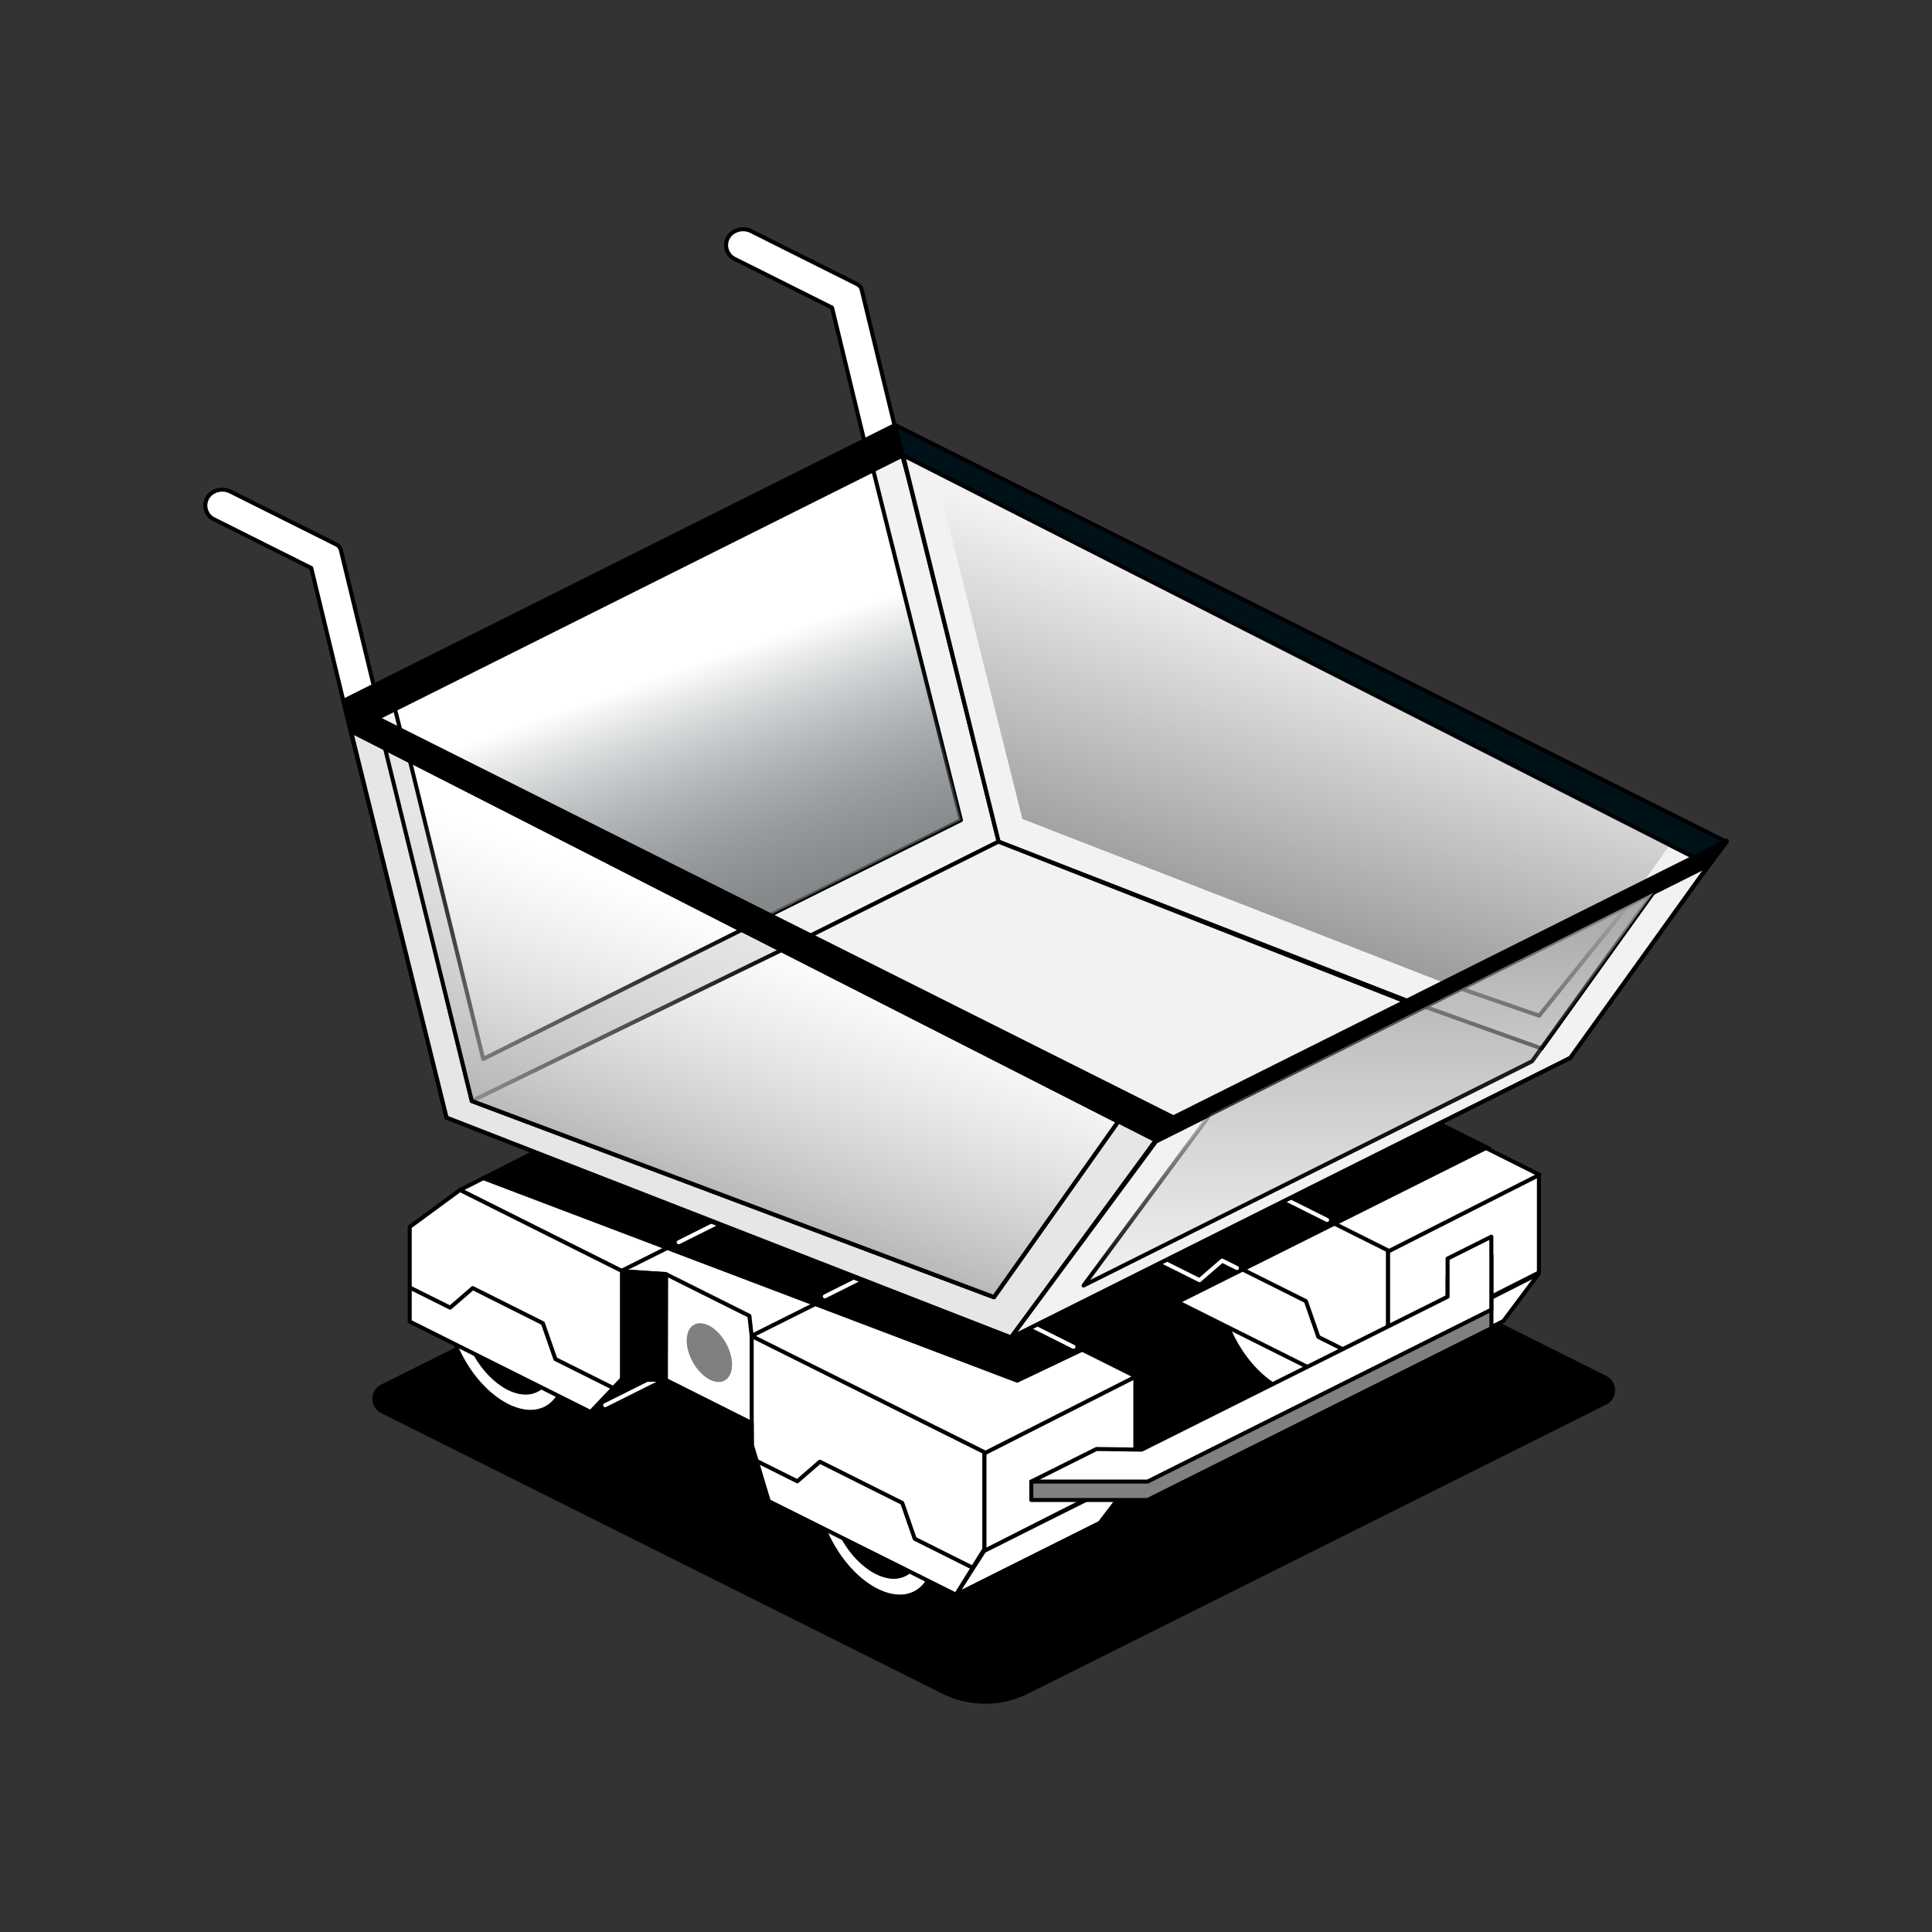
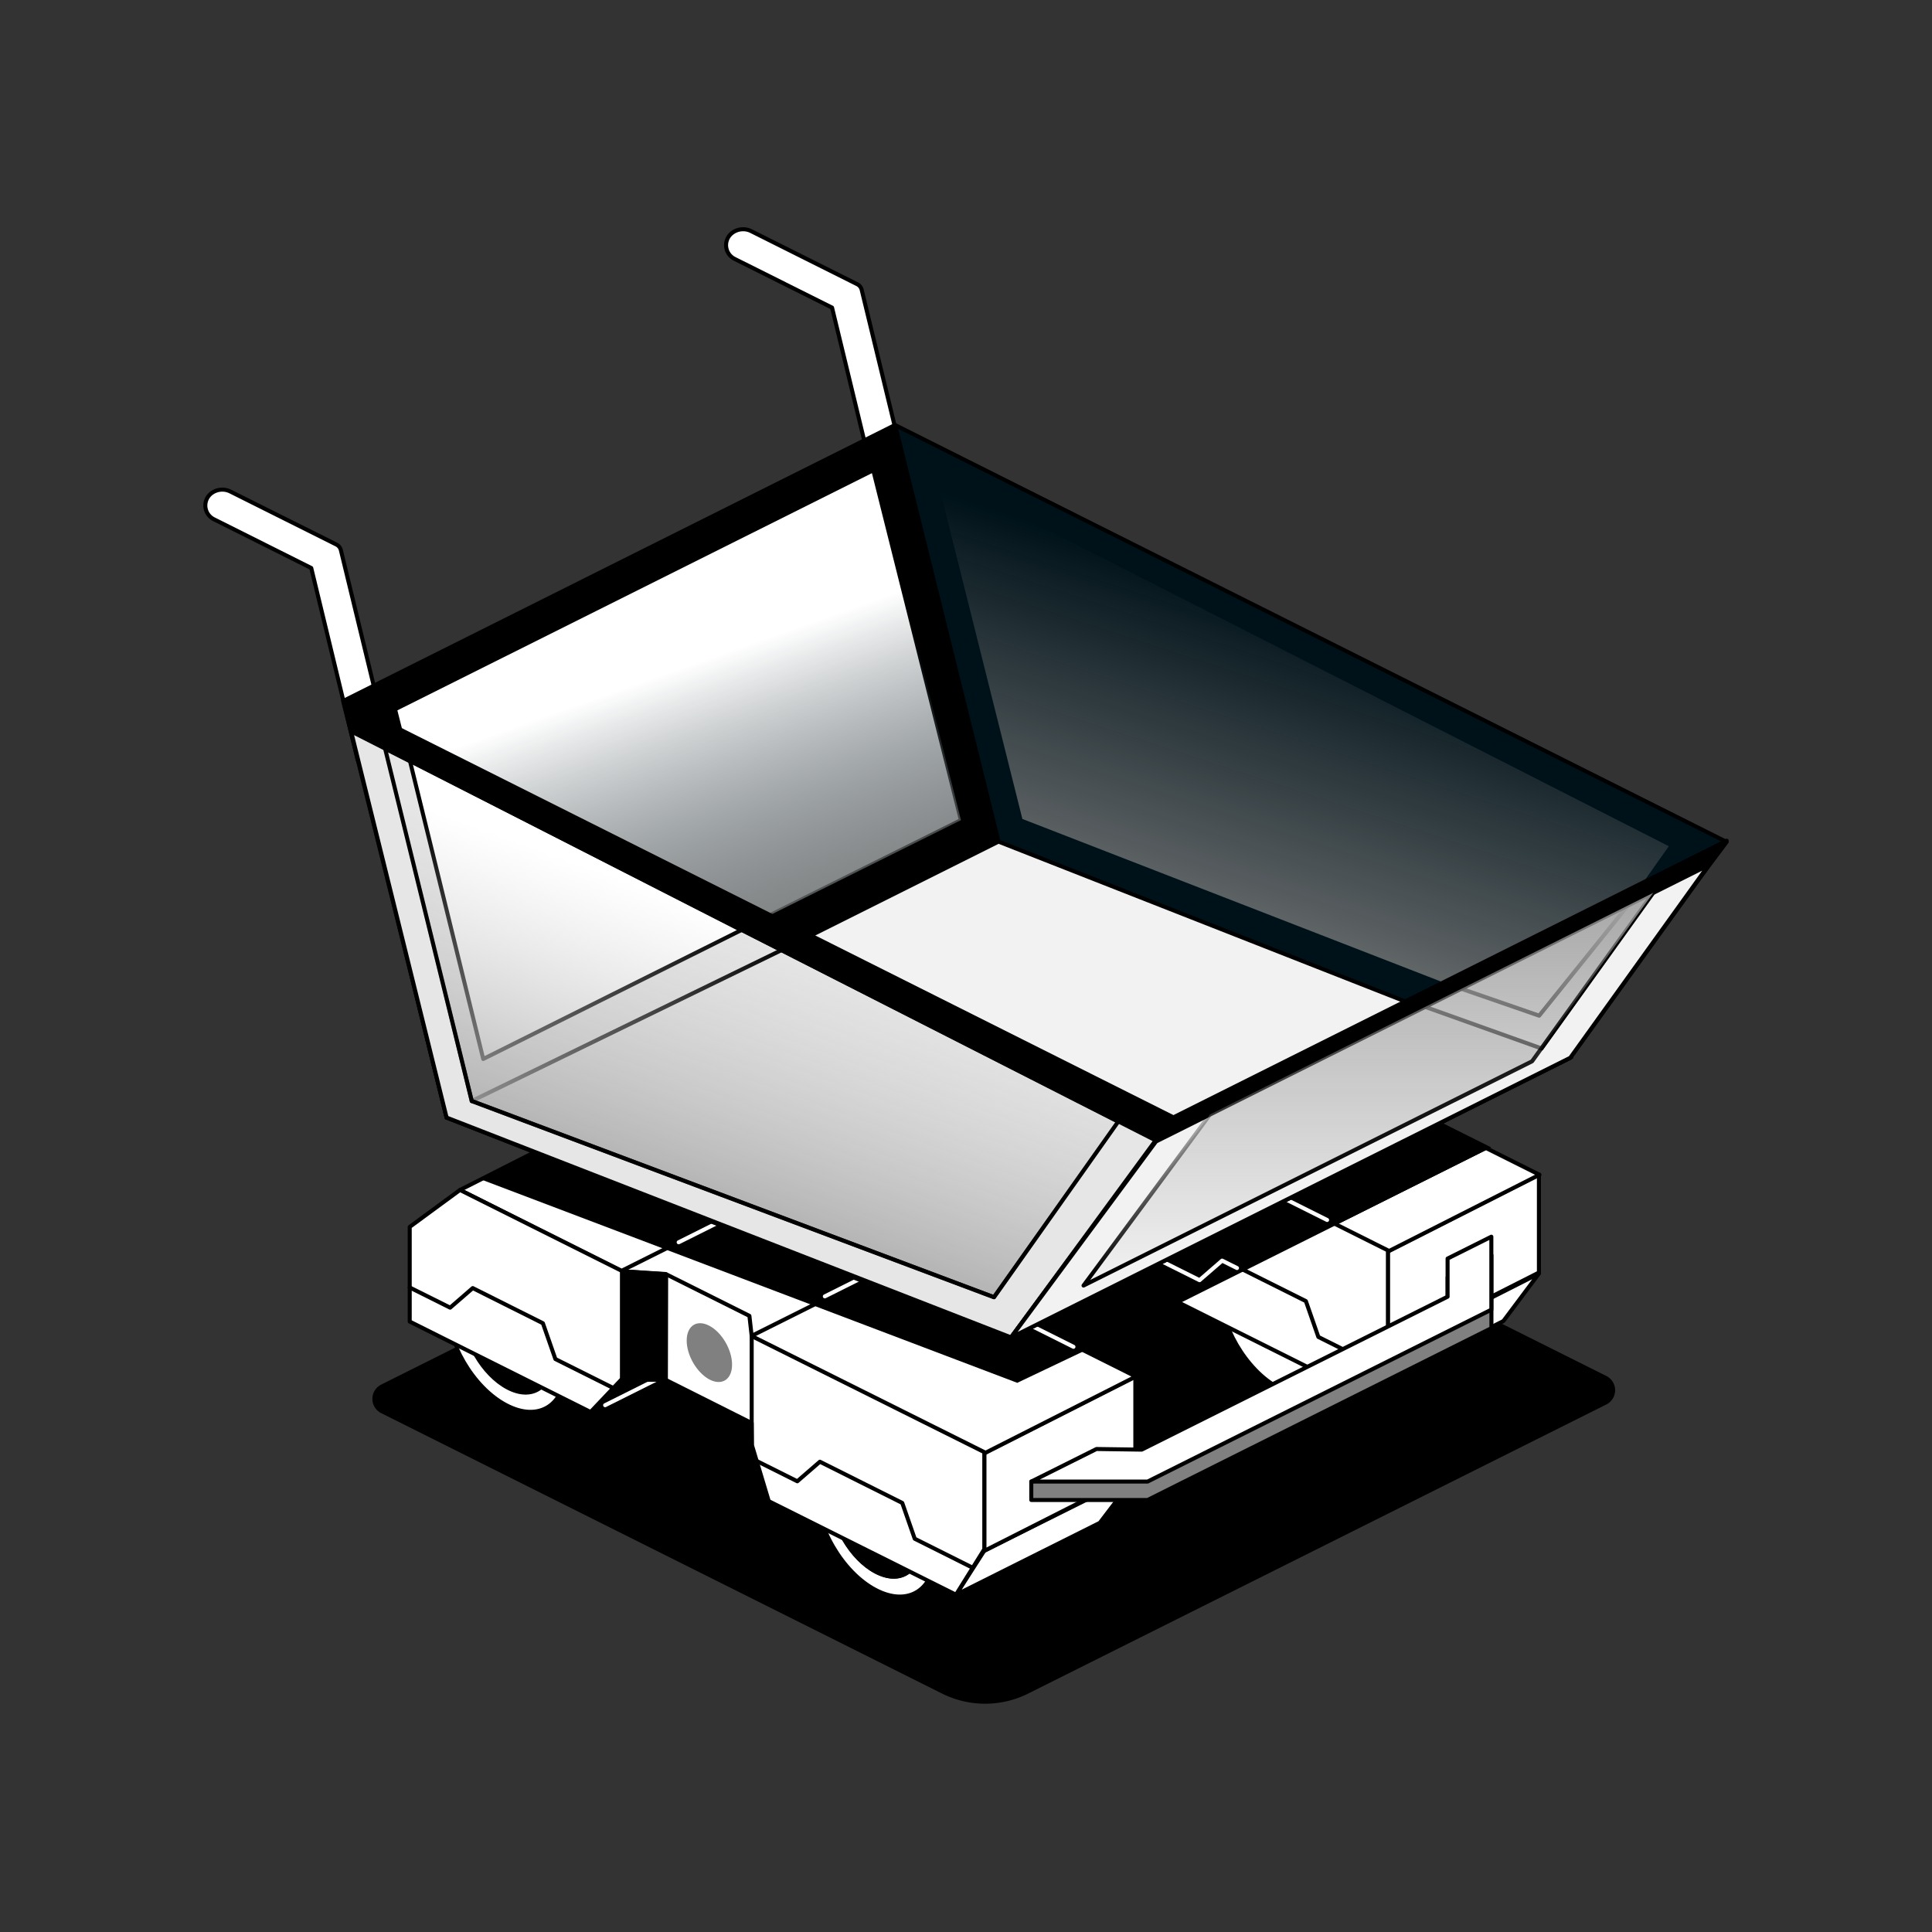
<svg xmlns="http://www.w3.org/2000/svg" id="Monochromatic" viewBox="0 0 1000 1000">
  <rect x="0" y="0" width="1000" height="1000" fill="#333333" stroke="none" />
  <defs>
    <style>.cls-1,.cls-10,.cls-11,.cls-16,.cls-17,.cls-2,.cls-20,.cls-21,.cls-22,.cls-23,.cls-25,.cls-26,.cls-27,.cls-29,.cls-3,.cls-31,.cls-4,.cls-5,.cls-7,.cls-8,.cls-9{stroke:#000;}.cls-1,.cls-10,.cls-11,.cls-12,.cls-14,.cls-15,.cls-16,.cls-17,.cls-18,.cls-2,.cls-20,.cls-21,.cls-22,.cls-23,.cls-24,.cls-25,.cls-26,.cls-27,.cls-29,.cls-3,.cls-30,.cls-31,.cls-4,.cls-5,.cls-7,.cls-8,.cls-9{stroke-linecap:round;stroke-linejoin:round;}.cls-1,.cls-13,.cls-2,.cls-20,.cls-21,.cls-22,.cls-23,.cls-24,.cls-26,.cls-27,.cls-28,.cls-29,.cls-3,.cls-30,.cls-31,.cls-4,.cls-5,.cls-6{fill-rule:evenodd;}.cls-2,.cls-22,.cls-23,.cls-29,.cls-5,.cls-9{fill:#fff;}.cls-15,.cls-2,.cls-20,.cls-26,.cls-3,.cls-4,.cls-8{stroke-width:2.08px;}.cls-27,.cls-4{fill:#f2f2f2;}.cls-5{stroke-width:2.08px;}.cls-6{fill:url(#linear-gradient);}.cls-7,.cls-9{stroke-width:1.72px;}.cls-12,.cls-14,.cls-15,.cls-16,.cls-17,.cls-18,.cls-25,.cls-8{fill:none;}.cls-10,.cls-11{stroke-width:1.72px;}.cls-10{fill:url(#linear-gradient-2);}.cls-12,.cls-14,.cls-15,.cls-18{stroke:#fff;}.cls-12{stroke-width:2.08px;}.cls-14,.cls-16,.cls-31{stroke-width:2.08px;}.cls-17{stroke-width:1.74px;}.cls-18{stroke-width:2.08px;}.cls-19,.cls-20{fill:gray;}.cls-21{fill:#e6e6e6;}.cls-21,.cls-23,.cls-24,.cls-25,.cls-27{stroke-width:2.09px;}.cls-22{stroke-width:2.08px;}.cls-24{fill:url(#linear-gradient-3);stroke:url(#linear-gradient-4);}.cls-26{fill:#001219;}.cls-28{fill:url(#linear-gradient-5);}.cls-29,.cls-30{stroke-width:2.09px;}.cls-30{fill:url(#linear-gradient-6);stroke:url(#linear-gradient-7);}</style>
    <linearGradient id="linear-gradient" x1="390.23" y1="5025.73" x2="335.6" y2="5180.92" gradientTransform="matrix(1, 0, 0, -1, 0, 5532.76)" gradientUnits="userSpaceOnUse">
      <stop offset="0" stop-color="gray" />
      <stop offset="1" stop-color="#001219" stop-opacity="0" />
    </linearGradient>
    <linearGradient id="linear-gradient-2" x1="435.64" y1="4740.95" x2="477.71" y2="4754.22" gradientTransform="matrix(1, 0, 0, -1, 0, 5532.76)" gradientUnits="userSpaceOnUse">
      <stop offset="0" stop-color="#373fef" />
      <stop offset="1" stop-color="#c257fb" />
    </linearGradient>
    <linearGradient id="linear-gradient-3" x1="334.76" y1="4899.24" x2="390.54" y2="5052.99" gradientTransform="matrix(1, 0, 0, -1, 0, 5532.76)" gradientUnits="userSpaceOnUse">
      <stop offset="0" stop-color="#a6a6a6" />
      <stop offset="1" stop-color="#c6c6c6" stop-opacity="0" />
    </linearGradient>
    <linearGradient id="linear-gradient-4" x1="334.76" y1="4899.24" x2="390.54" y2="5052.99" gradientTransform="matrix(1, 0, 0, -1, 0, 5532.76)" gradientUnits="userSpaceOnUse">
      <stop offset="0" />
      <stop offset="0.51" stop-opacity="0.26" />
      <stop offset="1" stop-opacity="0" />
    </linearGradient>
    <linearGradient id="linear-gradient-5" x1="615.66" y1="5012.31" x2="681.72" y2="5214.92" gradientTransform="matrix(1, 0, 0, -1, 0, 5532.76)" gradientUnits="userSpaceOnUse">
      <stop offset="0" stop-color="gray" />
      <stop offset="1" stop-color="gray" stop-opacity="0" />
    </linearGradient>
    <linearGradient id="linear-gradient-6" x1="708.26" y1="5070.61" x2="708.26" y2="4867.37" gradientTransform="matrix(1, 0, 0, -1, 0, 5532.76)" gradientUnits="userSpaceOnUse">
      <stop offset="0" stop-color="#a6a6a6" />
      <stop offset="1" stop-color="#a6a6a6" stop-opacity="0" />
    </linearGradient>
    <linearGradient id="linear-gradient-7" x1="720.4" y1="4941.68" x2="676.34" y2="5040.8" gradientTransform="matrix(1, 0, 0, -1, 0, 5532.76)" gradientUnits="userSpaceOnUse">
      <stop offset="0" />
      <stop offset="0.48" stop-opacity="0.24" />
      <stop offset="1" stop-opacity="0" />
    </linearGradient>
  </defs>
  <path class="cls-1" d="M496.69,567.53,197.53,717.11a7.76,7.76,0,0,0,0,13.88L487.8,876.12a49.39,49.39,0,0,0,44.2,0l299.2-149.6a7.76,7.76,0,0,0,0-13.88l-53.78-26.89-41.73,20.86Z" />
  <path class="cls-2" d="M176.43,284.75a4.37,4.37,0,0,0-2.29-2.88l-54.91-27.45a9.35,9.35,0,0,0-9.79.89,7.93,7.93,0,0,0,1.23,13.43L161.1,294l24,99.23,15.72-7.86Z" />
  <path class="cls-2" d="M446,150a4.37,4.37,0,0,0-2.29-2.88L388.8,119.64a9.35,9.35,0,0,0-9.79.89A7.93,7.93,0,0,0,380.24,134l50.43,25.22,24,99.23,15.72-7.86Z" />
  <path class="cls-3" d="M178,362.64,463.11,220.06,516.9,435.59,231.18,578.45Z" />
-   <path class="cls-4" d="M181.87,378.43,467,235.86,522.15,433l-291,145.49Z" />
  <path class="cls-5" d="M204.47,367.13,452,243.39,497.38,424.5,250,547.58Z" />
  <path class="cls-6" d="M204.47,367.13,452,243.39,497.38,424.5,250,547.58Z" />
  <path class="cls-7" d="M496.27,609.94c17,9,30.82,0,30.82-20.12s-13.8-43.73-30.82-52.74-30.81,0-30.81,20.12S479.25,600.93,496.27,609.94Z" />
  <path class="cls-8" d="M554.07,598.24V542" />
  <path class="cls-9" d="M262,727.1c17,9,30.81,0,30.81-20.12S279,663.25,262,654.24s-30.82,0-30.82,20.12S244.93,718.09,262,727.1Z" />
  <path class="cls-9" d="M453.17,822.72c17,9,30.82,0,30.82-20.12s-13.8-43.73-30.82-52.74-30.82,0-30.82,20.12S436.15,813.71,453.17,822.72Z" />
  <path class="cls-10" d="M453.17,813.63c12.77,6.76,23.13,0,23.13-15.11s-10.36-32.82-23.13-39.58S430,758.94,430,774,440.39,806.87,453.17,813.63Z" />
  <path class="cls-11" d="M453.17,813.63c12.77,6.76,23.13,0,23.13-15.11s-10.36-32.82-23.13-39.58S430,758.94,430,774,440.39,806.87,453.17,813.63Z" />
  <path class="cls-11" d="M262.63,718.36c12.78,6.76,23.13,0,23.13-15.11s-10.35-32.82-23.13-39.58-23.13,0-23.13,15.1S249.86,711.6,262.63,718.36Z" />
  <path class="cls-9" d="M662.06,718.27c17,9,30.82,0,30.82-20.12s-13.8-43.73-30.82-52.74-30.81,0-30.81,20.12S645,709.26,662.06,718.27Z" />
  <path class="cls-3" d="M305.92,731l24.19-12.1-8.31-4.39Z" />
  <path class="cls-12" d="M313.21,727.33l30.9-15.44" />
  <path class="cls-8" d="M538,615l24.19-12.1-8.3-4.39Z" />
  <path class="cls-2" d="M494.82,825.45l74.45-37.24,18.91-24.83-78.71,39.23Z" />
  <path class="cls-2" d="M704.23,721.26l73.93-37.5,18.39-24.57-77.66,39.36Z" />
  <path class="cls-2" d="M587.65,712.36v50.75l-78.18,39.62V752.08Z" />
  <path class="cls-2" d="M796.54,607.92v50.75l-78.18,39.62V647.65Z" />
  <path class="cls-2" d="M238.09,615.93l77.83-39.44,272,136-78.49,39.79Z" />
  <path class="cls-2" d="M447,511.49l77.83-39.44,272,136-78.49,39.79Z" />
  <path class="cls-13" d="M561.32,699.19,770.21,594.75,745,582.14,542.34,683.45Z" />
  <path class="cls-2" d="M447,511.49l271.38,135.7v50.25L703.7,721l-96.9-48.44-8.71-29-67.63-33.82-15.89,16.74L421,579.62v-49Z" />
  <path class="cls-8" d="M600.69,651.82l20.88,10.44,11.69-10.13,42.66,21.33L682.38,692l29.67,14.85" />
  <path class="cls-13" d="M561.32,699.19,771.91,593.9l-25.23-12.61L542.34,683.45Z" />
  <path class="cls-14" d="M686.91,631.46l-23.16-11.58" />
  <path class="cls-15" d="M600,652.18l20.88,10.44,11.69-10.13,7.69,3.84" />
  <path class="cls-16" d="M322.64,657.31l73.5-36.76" />
  <path class="cls-17" d="M352,642.64l44.17-22.1" />
  <path class="cls-16" d="M389.94,691l73.5-36.76" />
  <path class="cls-13" d="M249,610.49,526.53,715.75l34.79-16.56L316.44,576.76Z" />
  <path class="cls-14" d="M555.62,697.1l-23.16-11.58" />
  <path class="cls-18" d="M351.28,643l33.3-16.66" />
  <path class="cls-18" d="M426.93,671l33.29-16.65" />
  <path class="cls-4" d="M813.37,547.2,522.45,432.81,231.18,578.45,523.31,692.23Z" />
  <path class="cls-2" d="M238.09,615.93,322.24,658l22.33,1.43,43.32,21.66,1.18,10.46,120.4,60.07v50.25l-14.66,23.55L397.91,777l-8.71-29-.13-11.45L344.13,714l-22.56.11-15.89,16.74-93.61-46.81v-49Z" />
  <path class="cls-19" d="M367.17,714c6.49,3.43,11.75,0,11.75-7.67s-5.26-16.67-11.75-20.11-11.74,0-11.74,7.67S360.69,710.52,367.17,714Z" />
  <path class="cls-8" d="M621.14,631.77V575.52" />
  <path class="cls-20" d="M533.79,766.85,591,757.7l158.31-79.15V661l22.65-11.32v37.77L594,776.39H533.79Z" />
  <path class="cls-3" d="M177.61,362.81,608,578.64,522.15,692.81l-291-114.36Z" />
  <path class="cls-21" d="M181.71,378.52,598.15,590.24l-74.85,102L231.16,578.45Z" />
  <path class="cls-22" d="M212.16,393.74l171.55,87.67L250.12,548.13Z" />
-   <path class="cls-23" d="M404.48,491.79l174.29,88.76-64.29,90.88L244.18,569.88Z" />
+   <path class="cls-23" d="M404.48,491.79L244.18,569.88Z" />
  <path class="cls-24" d="M199.29,387.31,578.77,580.55l-64.29,90.88L244.18,569.88Z" />
  <path class="cls-25" d="M199.29,387.31,578.77,580.55l-64.29,90.88L244.18,569.88Z" />
  <path class="cls-26" d="M463.34,220,893.72,435.78,807.87,550l-291-114.36Z" />
-   <path class="cls-27" d="M467.43,235.66,883.87,447.38,809,549.37,516.89,435.59Z" />
  <path class="cls-28" d="M484.3,244.8,863.78,438l-64.29,90.89-270.3-105Z" />
  <path class="cls-3" d="M893.73,435.15l-286,143L523.31,692.23,812.76,547.51Z" />
  <path class="cls-4" d="M884.34,447.84l-286,143-75,101.42L812.76,547.51Z" />
  <path class="cls-29" d="M855.68,462.15l-118,59,60.21,21.53Z" />
  <path class="cls-29" d="M842.54,468.72l-86.15,43.06,40.28,13.93Z" />
  <path class="cls-30" d="M855.68,462.15,626.34,576.82l-65.5,88.57L793,549.32Z" />
  <path class="cls-8" d="M389.07,747.81V691.56" />
  <path class="cls-2" d="M567.53,750l23.43.33,158.31-79.16V651.43l22.65-11.32v37.77L594,766.85H533.79Z" />
  <path class="cls-8" d="M212.07,666.4,233,676.84l11.69-10.13L281,684.9l6.47,18.55,29.66,14.83" />
  <path class="cls-8" d="M391.8,756.27l20.89,10.44,11.69-10.13L467,777.91l6.46,18.54,29.67,14.85" />
  <path class="cls-31" d="M321.92,658l22.88,1.59-.14,54.52-22.74.16Z" />
</svg>